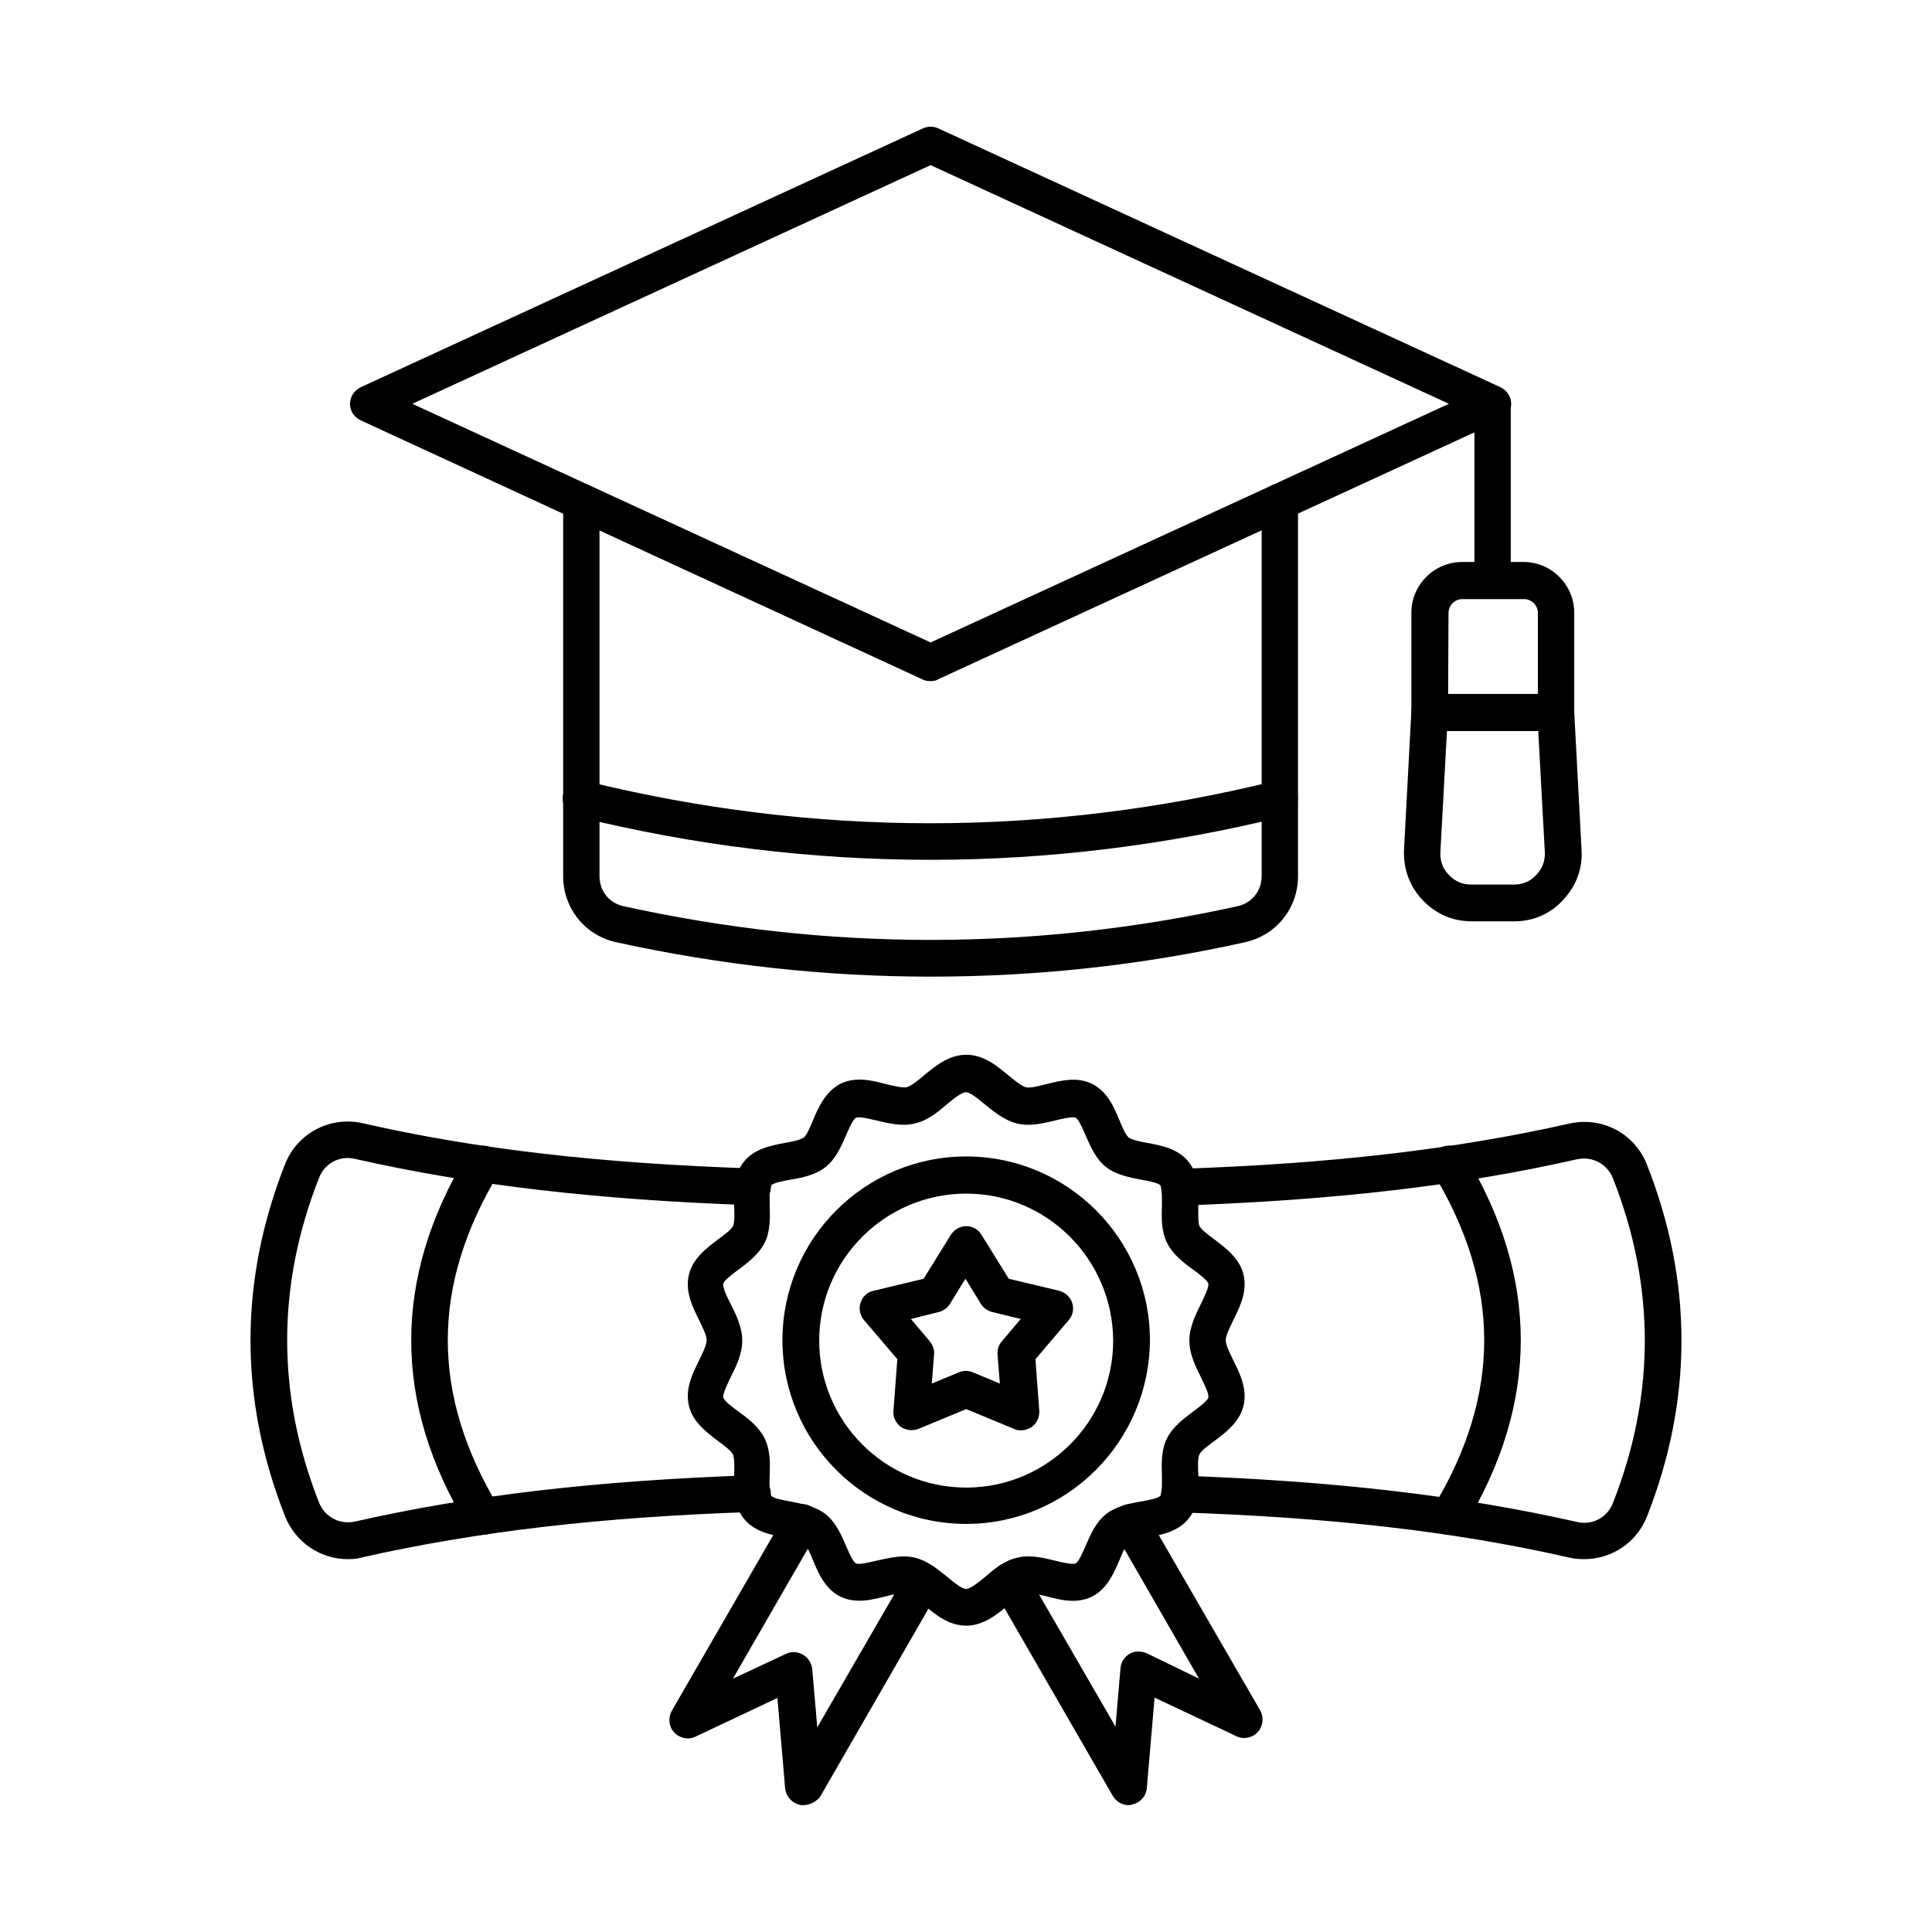
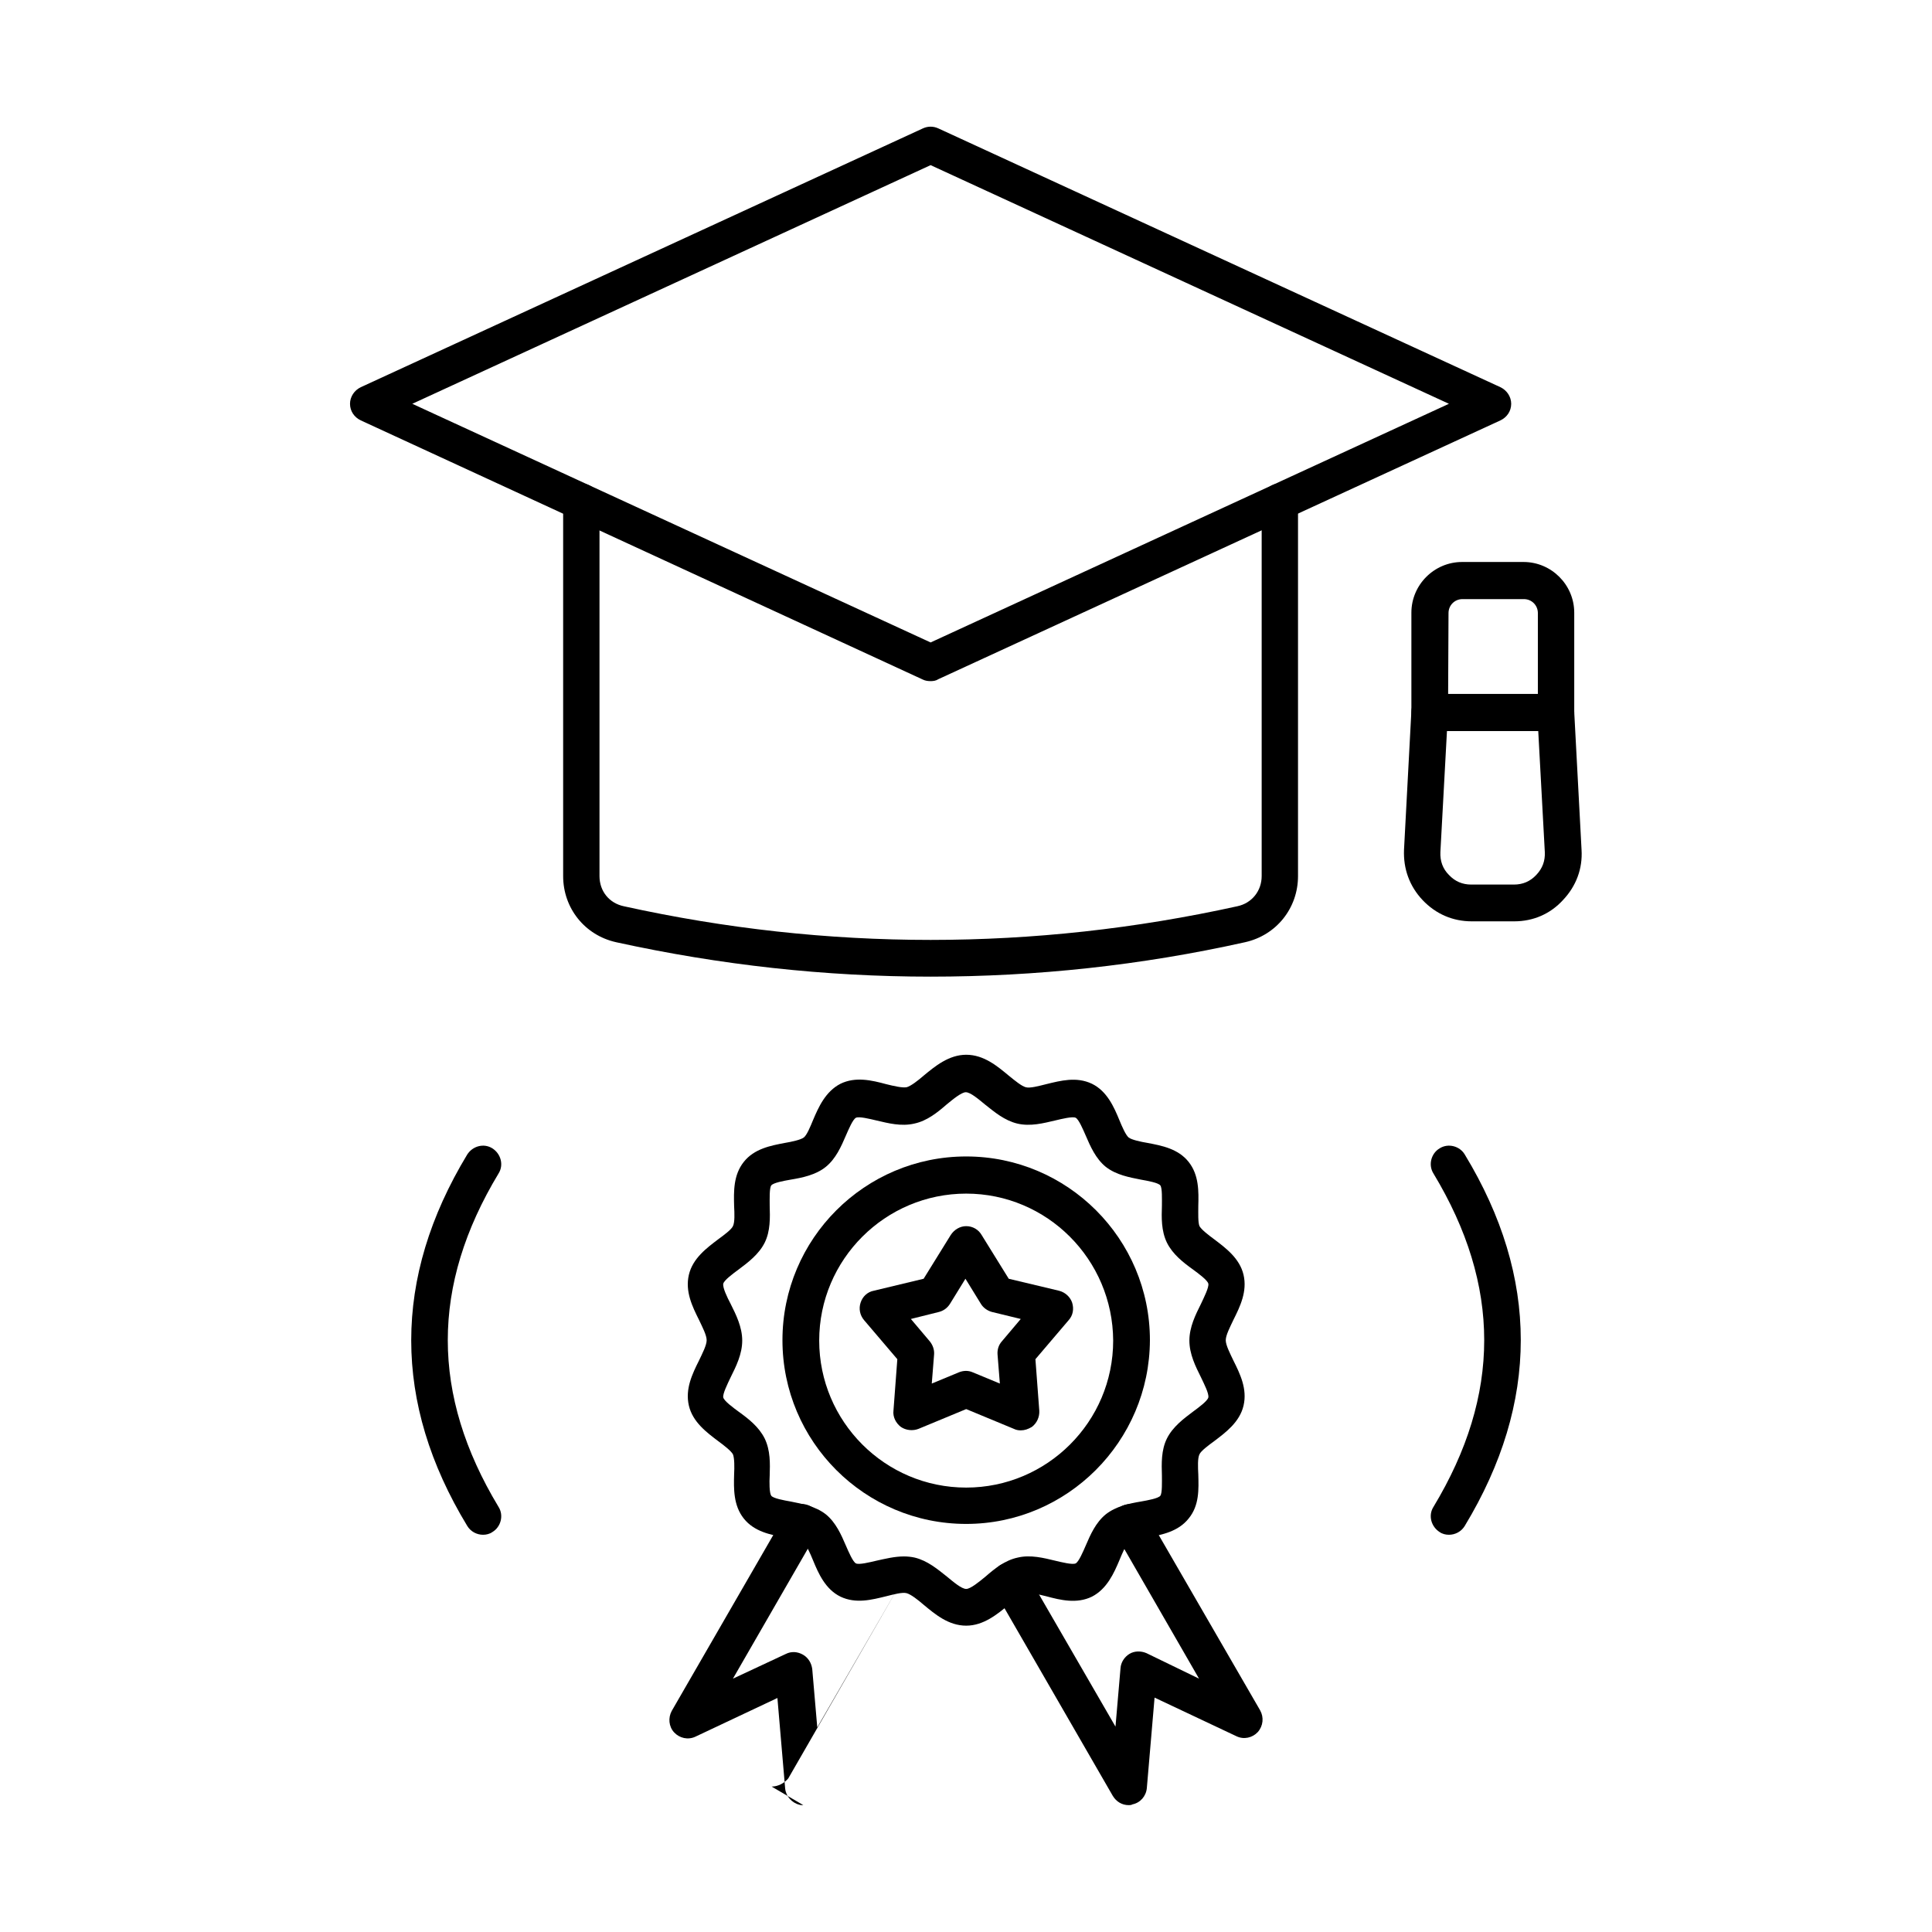
<svg xmlns="http://www.w3.org/2000/svg" fill="#000000" width="800px" height="800px" version="1.1" viewBox="144 144 512 512">
  <g fill-rule="evenodd">
    <path d="m253.26 251.01 137.36 63.246 137.36-63.246-137.36-63.246zm137.36 73.496c-0.719 0-1.434-0.102-2.051-0.41l-148.94-68.68c-1.742-0.82-2.871-2.461-2.871-4.406 0-1.844 1.129-3.586 2.871-4.406l148.94-68.574c1.332-0.613 2.769-0.613 4.102 0l148.94 68.574c1.742 0.82 2.871 2.562 2.871 4.406 0 1.949-1.129 3.586-2.871 4.406l-148.94 68.574c-0.613 0.414-1.332 0.516-2.047 0.516z" />
    <path d="m390.62 402.82c-27.883 0-55.762-3.074-83.336-9.121-8.305-1.844-14.043-9.02-14.043-17.527v-99.223c0-2.664 2.152-4.816 4.816-4.816 2.664 0 4.816 2.152 4.816 4.816v99.223c0 3.996 2.562 7.176 6.457 7.996 53.918 11.891 108.66 11.891 162.57 0 3.894-0.82 6.457-4.102 6.457-7.996v-99.223c0-2.664 2.152-4.816 4.816-4.816 2.664 0 4.816 2.152 4.816 4.816v99.223c0 8.508-5.742 15.684-14.043 17.527-27.566 6.148-55.449 9.121-83.328 9.121z" />
-     <path d="m390.62 371.86c-31.367 0-62.629-3.793-93.793-11.48-2.562-0.613-4.203-3.281-3.586-5.844 0.613-2.562 3.281-4.203 5.844-3.586 60.684 14.965 122.18 14.965 182.87 0 2.562-0.613 5.227 0.922 5.844 3.586 0.613 2.562-0.922 5.227-3.586 5.844-30.961 7.586-62.227 11.48-93.59 11.48z" />
-     <path d="m539.56 302.67c-2.664 0-4.816-2.152-4.816-4.816v-46.742c0-2.664 2.152-4.816 4.816-4.816 2.664 0 4.816 2.152 4.816 4.816v46.742c0.105 2.664-2.051 4.816-4.816 4.816z" />
    <path d="m527.77 328.09h23.781v-21.629c0-2.051-1.641-3.691-3.691-3.691h-16.297c-2.051 0-3.691 1.641-3.691 3.691zm28.598 9.637h-33.52c-2.664 0-4.816-2.152-4.816-4.816v-26.547c0-7.379 6.047-13.43 13.43-13.43h16.297c7.379 0 13.43 6.047 13.43 13.43v26.547c0 2.664-2.152 4.918-4.82 4.816z" />
    <path d="m527.46 337.73-1.742 32.082c-0.102 2.359 0.613 4.406 2.254 6.047 1.641 1.742 3.586 2.562 5.945 2.562h11.277c2.359 0 4.305-0.82 5.945-2.562 1.641-1.742 2.359-3.691 2.254-6.047l-1.742-32.082zm17.836 50.434h-11.277c-5.023 0-9.531-1.949-13.02-5.637-3.484-3.691-5.125-8.305-4.922-13.324l1.949-36.695c0.102-2.562 2.254-4.613 4.816-4.613h33.52c2.562 0 4.715 2.051 4.816 4.613l1.949 36.695c0.309 5.023-1.434 9.637-4.922 13.324-3.375 3.688-7.887 5.637-12.91 5.637z" />
-     <path d="m236.14 557.19c-7.176 0-13.84-4.406-16.605-11.379-12.199-30.957-12.199-62.324 0-93.277 3.281-8.305 11.992-12.812 20.602-10.867 30.035 6.867 62.938 10.66 103.43 11.992 2.664 0.102 4.816 2.359 4.715 5.023-0.102 2.664-2.359 4.816-5.023 4.715-41.105-1.434-74.52-5.332-105.27-12.301-3.996-0.922-7.996 1.23-9.43 5.023-11.277 28.598-11.277 57.504 0 86.105 1.539 3.793 5.434 5.844 9.43 5.023 30.648-6.969 64.066-10.867 105.27-12.301 2.664-0.102 4.922 2.051 5.023 4.715 0.102 2.664-2.051 4.922-4.715 5.023-40.488 1.332-73.289 5.227-103.43 11.992-1.227 0.41-2.664 0.512-3.996 0.512zm327.71 0c-1.332 0-2.664-0.102-3.996-0.41-30.035-6.867-62.938-10.66-103.43-11.992-2.664-0.102-4.816-2.359-4.715-5.023 0.102-2.664 2.359-4.715 5.023-4.715 41.105 1.434 74.52 5.332 105.27 12.301 3.996 0.922 7.996-1.23 9.43-5.023 11.277-28.598 11.277-57.504 0-86.105-1.539-3.793-5.434-5.844-9.43-5.023-30.648 6.969-64.066 10.867-105.27 12.301-2.664 0.102-4.922-2.051-5.023-4.715-0.102-2.664 2.051-4.922 4.715-5.023 40.488-1.332 73.395-5.227 103.43-11.992 8.711-1.949 17.324 2.562 20.602 10.867 12.199 30.957 12.199 62.324 0 93.277-2.766 6.973-9.43 11.277-16.605 11.277z" />
    <path d="m383.55 556.47c0.922 0 1.949 0.102 2.871 0.309 3.383 0.82 6.047 3.074 8.508 5.023 1.742 1.434 3.894 3.281 5.125 3.281 1.129 0 3.383-1.844 5.125-3.281 2.359-2.051 5.125-4.305 8.508-5.023 3.383-0.82 6.969 0.102 9.941 0.82 1.742 0.41 4.613 1.129 5.434 0.719 0.82-0.41 1.949-3.074 2.664-4.715 1.23-2.871 2.664-6.148 5.332-8.305 2.769-2.152 6.254-2.871 9.328-3.383 1.742-0.309 4.613-0.82 5.125-1.539 0.512-0.719 0.41-3.586 0.41-5.332-0.102-3.176-0.203-6.766 1.332-9.84 1.539-3.074 4.406-5.227 6.867-7.074 1.539-1.129 3.894-2.871 4.102-3.793 0.203-1.023-1.129-3.586-1.949-5.332-1.434-2.871-3.074-6.148-3.074-9.738 0-3.586 1.641-6.867 3.074-9.738 0.82-1.742 2.152-4.406 1.949-5.332-0.203-0.922-2.562-2.664-4.102-3.793-2.562-1.844-5.332-3.996-6.867-7.074-1.539-3.176-1.434-6.664-1.332-9.84 0-1.742 0.102-4.613-0.41-5.332-0.512-0.719-3.383-1.23-5.125-1.539-3.074-0.613-6.559-1.23-9.328-3.383-2.664-2.152-4.102-5.434-5.332-8.305-0.719-1.641-1.844-4.305-2.664-4.715-0.82-0.41-3.691 0.309-5.434 0.719-3.074 0.719-6.559 1.641-10.047 0.82-3.383-0.82-6.047-3.074-8.508-5.023-1.742-1.434-3.894-3.281-5.125-3.281-1.129 0-3.383 1.844-5.125 3.281-2.359 2.051-5.125 4.305-8.508 5.023-3.484 0.82-6.969-0.102-10.047-0.82-1.742-0.41-4.613-1.129-5.434-0.719-0.82 0.41-1.949 3.074-2.664 4.715-1.23 2.871-2.664 6.148-5.332 8.305-2.664 2.152-6.254 2.871-9.328 3.383-1.742 0.309-4.613 0.82-5.125 1.539-0.512 0.719-0.41 3.586-0.41 5.332 0.102 3.176 0.203 6.766-1.332 9.84-1.539 3.074-4.406 5.227-6.867 7.074-1.539 1.129-3.894 2.871-4.102 3.793-0.203 1.023 1.023 3.586 1.949 5.332 1.434 2.871 3.074 6.148 3.074 9.738 0 3.586-1.641 6.867-3.074 9.738-0.82 1.742-2.152 4.406-1.949 5.332 0.203 0.922 2.562 2.664 4.102 3.793 2.562 1.844 5.332 3.996 6.867 7.074 1.539 3.176 1.434 6.664 1.332 9.84-0.102 1.742-0.102 4.613 0.41 5.332 0.512 0.719 3.383 1.23 5.125 1.539 3.074 0.613 6.559 1.23 9.328 3.383 2.664 2.152 4.102 5.434 5.332 8.305 0.719 1.641 1.844 4.305 2.664 4.715 0.82 0.41 3.691-0.309 5.434-0.719 2.359-0.516 4.82-1.129 7.281-1.129zm16.504 18.348c-4.715 0-8.305-3.074-11.277-5.535-1.539-1.332-3.383-2.769-4.512-3.074-1.129-0.309-3.383 0.309-5.434 0.82-3.793 0.922-7.996 2.051-12.094 0.102-3.996-1.949-5.844-6.148-7.277-9.637-0.719-1.742-1.641-3.894-2.461-4.613-0.82-0.613-3.176-1.129-5.023-1.434-3.793-0.719-8.098-1.539-10.867-5.023s-2.664-7.894-2.562-11.684c0.102-1.949 0.102-4.305-0.309-5.332-0.512-0.922-2.359-2.359-3.894-3.484-2.973-2.254-6.766-5.023-7.789-9.43-1.023-4.406 0.922-8.406 2.664-11.891 0.922-1.949 2.051-4.102 2.051-5.434s-1.129-3.484-2.051-5.434c-1.742-3.484-3.691-7.484-2.664-11.891 1.023-4.406 4.816-7.176 7.789-9.43 1.539-1.129 3.484-2.562 3.894-3.484 0.512-1.023 0.41-3.383 0.309-5.332-0.102-3.894-0.203-8.199 2.562-11.684 2.769-3.484 7.074-4.305 10.867-5.023 1.844-0.309 4.203-0.82 5.023-1.434 0.82-0.613 1.742-2.871 2.461-4.613 1.434-3.383 3.281-7.586 7.277-9.637 3.996-1.949 8.305-0.922 12.094 0.102 2.051 0.512 4.305 1.023 5.434 0.82 1.129-0.309 2.973-1.742 4.512-3.074 2.973-2.461 6.664-5.535 11.277-5.535 4.715 0 8.305 3.074 11.277 5.535 1.641 1.332 3.383 2.769 4.512 3.074 1.129 0.309 3.383-0.309 5.434-0.82 3.793-0.922 7.996-2.051 12.094-0.102 3.996 1.949 5.844 6.148 7.277 9.637 0.719 1.742 1.641 3.894 2.461 4.613 0.82 0.613 3.176 1.129 5.023 1.434 3.793 0.719 8.098 1.539 10.867 5.023 2.769 3.484 2.664 7.894 2.562 11.684 0 1.949-0.102 4.305 0.309 5.332 0.512 0.922 2.359 2.359 3.894 3.484 2.973 2.254 6.766 5.023 7.789 9.43 1.023 4.406-0.922 8.406-2.664 11.891-0.922 1.949-2.051 4.102-2.051 5.434s1.129 3.484 2.051 5.434c1.742 3.484 3.691 7.484 2.664 11.891-1.023 4.406-4.816 7.176-7.789 9.43-1.539 1.129-3.484 2.562-3.894 3.484-0.512 1.023-0.41 3.383-0.309 5.332 0.102 3.894 0.309 8.199-2.562 11.684-2.769 3.484-7.074 4.305-10.867 5.023-1.844 0.309-4.203 0.82-5.023 1.434-0.82 0.613-1.742 2.871-2.461 4.613-1.434 3.383-3.281 7.586-7.277 9.637-3.996 1.949-8.305 0.922-12.094-0.102-2.051-0.512-4.305-1.023-5.434-0.82-1.129 0.309-2.871 1.742-4.512 3.074-2.977 2.461-6.664 5.535-11.277 5.535z" />
    <path d="m400.05 460.32c-21.422 0-38.953 17.426-38.953 38.953 0 21.422 17.426 38.953 38.953 38.953 21.422 0 38.953-17.426 38.953-38.953-0.105-21.527-17.531-38.953-38.953-38.953zm0 87.535c-26.855 0-48.691-21.832-48.691-48.691 0-26.855 21.832-48.691 48.691-48.691 26.855 0 48.691 21.832 48.691 48.691-0.105 26.859-21.938 48.691-48.691 48.691z" />
    <path d="m385.39 493.54 5.023 5.945c0.82 1.023 1.23 2.254 1.129 3.484l-0.613 7.688 7.176-2.973c1.23-0.512 2.562-0.512 3.691 0l7.176 2.973-0.613-7.688c-0.102-1.332 0.309-2.562 1.129-3.484l5.023-5.945-7.586-1.844c-1.23-0.309-2.359-1.129-2.973-2.152l-4.102-6.664-4.102 6.664c-0.719 1.129-1.742 1.844-2.973 2.152zm29.113 29.52c-0.613 0-1.23-0.102-1.844-0.41l-12.609-5.227-12.609 5.227c-1.539 0.613-3.383 0.41-4.715-0.512-1.332-1.023-2.152-2.664-1.949-4.305l1.023-13.633-8.816-10.352c-1.129-1.332-1.434-3.074-0.922-4.613 0.512-1.641 1.844-2.871 3.484-3.176l13.223-3.176 7.176-11.582c0.922-1.434 2.461-2.359 4.102-2.359 1.742 0 3.281 0.922 4.102 2.359l7.176 11.582 13.324 3.176c1.641 0.41 2.973 1.641 3.484 3.176 0.512 1.641 0.203 3.383-0.922 4.613l-8.816 10.352 1.023 13.633c0.102 1.641-0.613 3.281-1.949 4.305-1.02 0.613-1.941 0.922-2.965 0.922z" />
-     <path d="m356.89 622.38c-0.309 0-0.719 0-1.023-0.102-2.051-0.512-3.586-2.254-3.793-4.305l-2.051-23.988-21.73 10.25c-1.949 0.922-4.203 0.41-5.637-1.129s-1.641-3.894-0.613-5.742l30.238-52.379c1.332-2.359 4.305-3.074 6.664-1.742 2.359 1.332 3.074 4.305 1.742 6.664l-22.453 38.953 14.043-6.559c1.434-0.719 3.074-0.613 4.512 0.203 1.434 0.82 2.254 2.254 2.461 3.793l1.332 15.477 23.781-41.105c1.332-2.359 4.305-3.074 6.664-1.742 2.359 1.332 3.074 4.305 1.742 6.664l-31.469 54.637c-1.027 1.23-2.668 2.152-4.41 2.152z" />
+     <path d="m356.89 622.38c-0.309 0-0.719 0-1.023-0.102-2.051-0.512-3.586-2.254-3.793-4.305l-2.051-23.988-21.73 10.25c-1.949 0.922-4.203 0.41-5.637-1.129s-1.641-3.894-0.613-5.742l30.238-52.379c1.332-2.359 4.305-3.074 6.664-1.742 2.359 1.332 3.074 4.305 1.742 6.664l-22.453 38.953 14.043-6.559c1.434-0.719 3.074-0.613 4.512 0.203 1.434 0.82 2.254 2.254 2.461 3.793l1.332 15.477 23.781-41.105l-31.469 54.637c-1.027 1.23-2.668 2.152-4.41 2.152z" />
    <path d="m443.1 622.38c-1.742 0-3.281-0.922-4.203-2.461l-31.469-54.531c-1.332-2.359-0.512-5.332 1.742-6.664 2.359-1.332 5.332-0.512 6.664 1.742l23.781 41.105 1.332-15.477c0.102-1.539 1.023-2.973 2.359-3.793 1.332-0.82 3.074-0.82 4.512-0.203l13.938 6.762-22.449-38.953c-1.332-2.359-0.512-5.332 1.742-6.664 2.359-1.332 5.332-0.512 6.664 1.742l30.238 52.277c1.023 1.844 0.82 4.102-0.613 5.742-1.434 1.539-3.691 2.051-5.637 1.129l-21.73-10.25-2.051 23.984c-0.203 2.152-1.742 3.894-3.793 4.305-0.309 0.207-0.719 0.207-1.027 0.207z" />
    <path d="m272.02 550.73c-1.641 0-3.281-0.82-4.203-2.359-19.785-32.598-19.785-65.707 0-98.406 1.434-2.254 4.406-3.074 6.664-1.641 2.254 1.434 3.074 4.406 1.641 6.664-17.938 29.727-17.938 58.633 0 88.359 1.434 2.254 0.613 5.332-1.641 6.664-0.719 0.516-1.645 0.719-2.461 0.719z" />
    <path d="m527.98 550.73c-0.82 0-1.742-0.203-2.461-0.719-2.254-1.434-3.074-4.406-1.641-6.664 17.938-29.727 17.938-58.633 0-88.359-1.434-2.254-0.613-5.332 1.641-6.664 2.254-1.434 5.332-0.613 6.664 1.641 19.785 32.598 19.785 65.707 0 98.406-0.926 1.539-2.562 2.359-4.203 2.359z" />
  </g>
</svg>